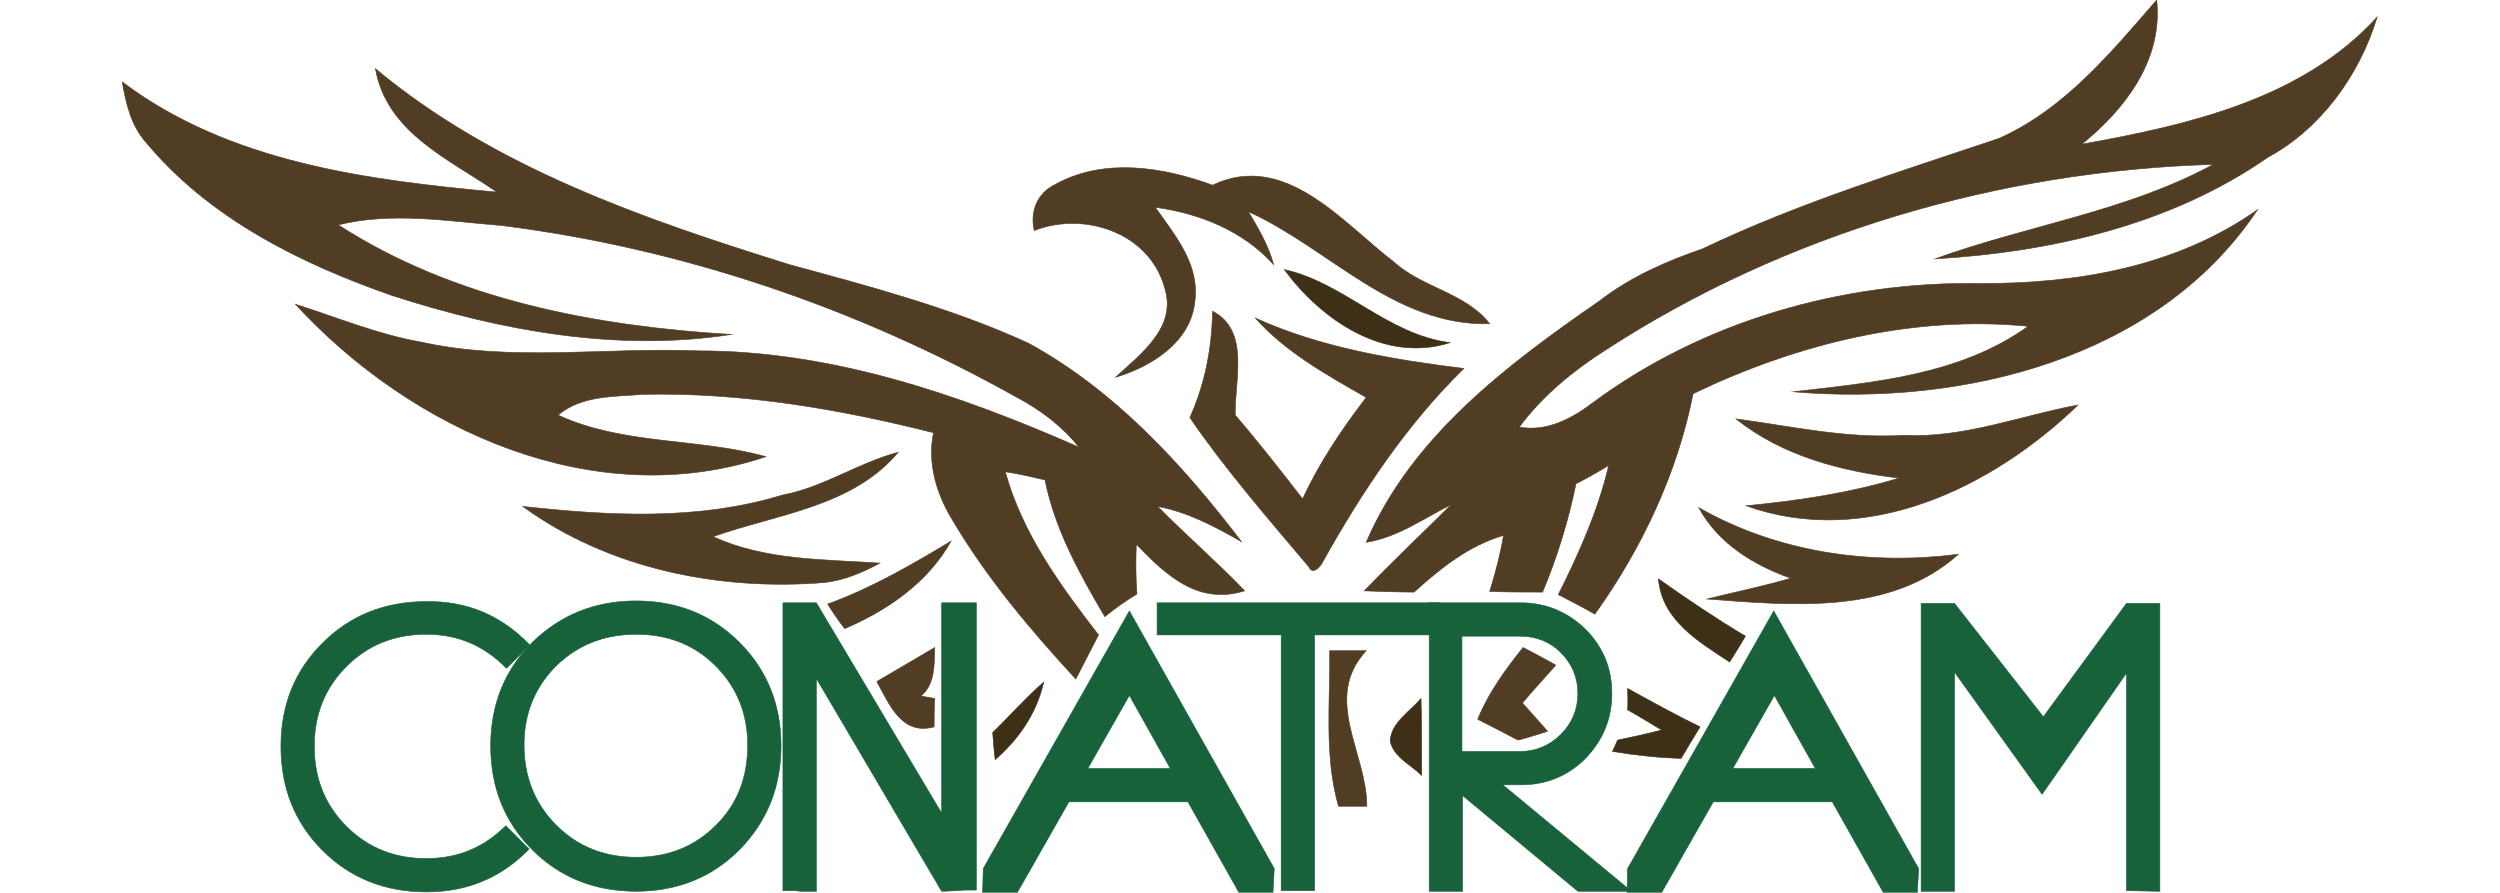
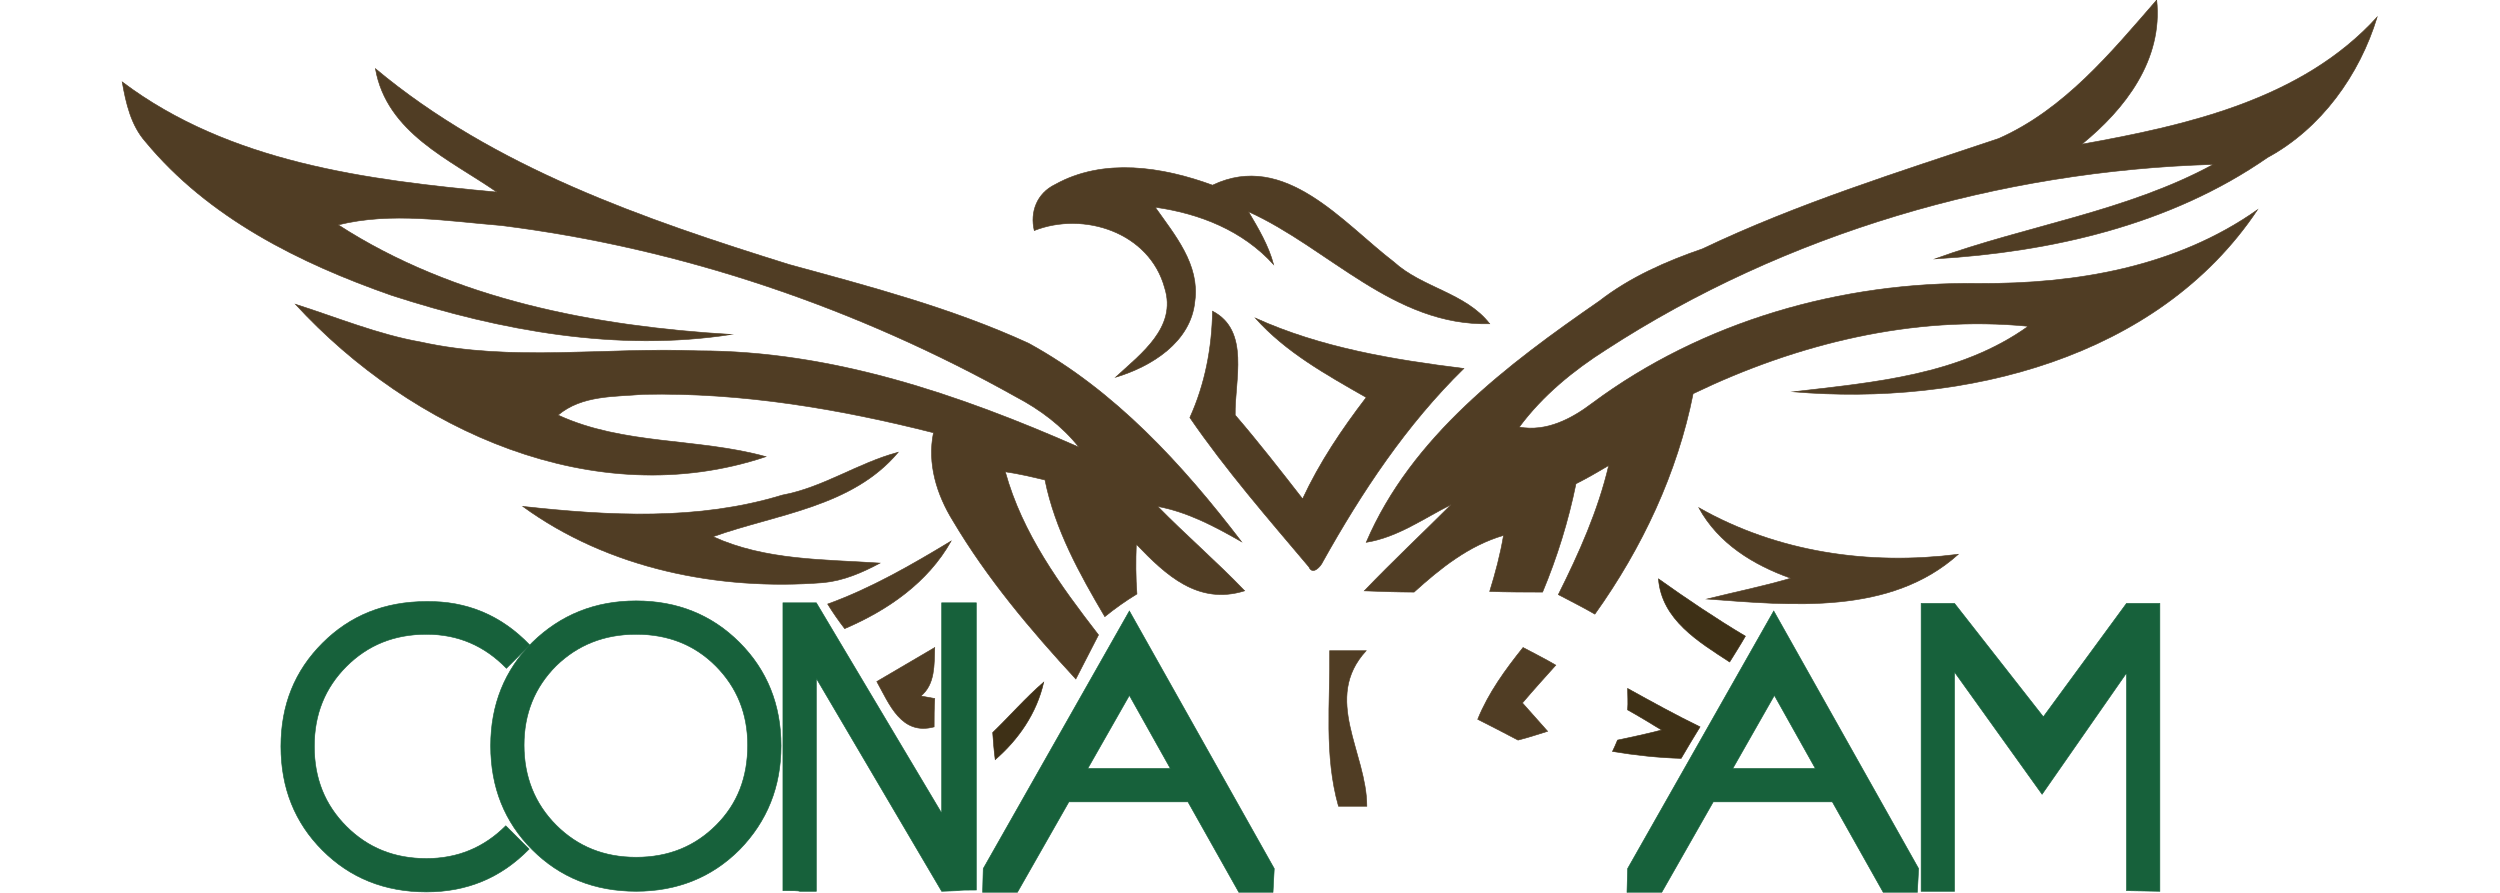
<svg xmlns="http://www.w3.org/2000/svg" version="1.0" id="Layer_1" x="0px" y="0px" viewBox="0 0 396.9 141.7" style="enable-background:new 0 0 396.9 141.7;" xml:space="preserve">
  <style type="text/css">
	.st0{fill:#17613B;stroke:#17613B;stroke-width:9.375000e-02;stroke-miterlimit:10.43;}
	.st1{fill:#503D24;stroke:#503D24;stroke-width:9.375000e-02;stroke-miterlimit:10.43;}
	.st2{fill:#3E3016;stroke:#3E3016;stroke-width:9.375000e-02;stroke-miterlimit:10.43;}
</style>
  <g>
    <g>
      <path class="st0" d="M84.1,102.4l-3.7,3.7c-3.5-3.6-7.7-5.4-12.7-5.4c-5.1,0-9.3,1.7-12.7,5.1c-3.4,3.4-5.1,7.6-5.1,12.7    c0,5.1,1.7,9.3,5.1,12.7c3.4,3.4,7.6,5.1,12.7,5.1c4.9,0,9.1-1.7,12.6-5.2l3.7,3.7c-4.5,4.6-9.9,6.8-16.3,6.8    c-6.6,0-12.1-2.2-16.5-6.6c-4.4-4.4-6.6-9.9-6.6-16.5c0-6.6,2.2-12,6.6-16.4c4.4-4.4,9.9-6.6,16.5-6.6    C74.1,95.4,79.6,97.7,84.1,102.4z" />
      <path class="st0" d="M101,95.4c6.5,0,12,2.2,16.4,6.6c4.4,4.4,6.6,9.9,6.6,16.4c0,6.5-2.2,12-6.6,16.5c-4.4,4.4-9.9,6.6-16.4,6.6    c-6.6,0-12.1-2.2-16.5-6.6c-4.4-4.4-6.6-9.9-6.6-16.5c0-6.5,2.2-12,6.6-16.4C89,97.6,94.5,95.4,101,95.4z M101,100.7    c-5.1,0-9.3,1.7-12.7,5c-3.4,3.4-5.1,7.6-5.1,12.6s1.7,9.3,5.1,12.7c3.4,3.4,7.6,5.1,12.7,5.1c5.1,0,9.3-1.7,12.7-5.1    c3.4-3.4,5-7.6,5-12.7c0-5-1.7-9.2-5.1-12.6C110.3,102.4,106.1,100.7,101,100.7z" />
      <path class="st0" d="M129.6,107.7v33.8H127c-0.2-0.1-1.1-0.1-2.7-0.1V95.7h5.3l19.9,33.4V95.7h5.5v45.6c-1.6,0-2.6,0-2.8,0.1    l-2.7,0.1L129.6,107.7z" />
      <path class="st0" d="M188.6,127.3h-18.9l-8.2,14.4h-5.5l0.1-3.8L179.3,97l23,40.9l-0.2,3.8h-5.4L188.6,127.3z M172.7,122h13.1    l-6.5-11.6L172.7,122z" />
-       <path class="st0" d="M228.5,95.7v5.1c-7.1,0-13.7,0-19.8,0v40.6h-5.3v-40.6h-19.7v-5.1H228.5z" />
-       <path class="st0" d="M238.7,124.7L238.7,124.7l20.3,16.8h-8.5l-18.3-15.2v15.2h-5.3V95.7h14.5c4,0,7.4,1.4,10.3,4.2    c2.8,2.8,4.2,6.2,4.2,10.2c0,4-1.4,7.4-4.2,10.3c-2.8,2.8-6.2,4.2-10.3,4.2H238.7z M241.3,101h-9.2v18.3h9.2    c2.5,0,4.7-0.9,6.5-2.7c1.8-1.8,2.7-4,2.7-6.5s-0.9-4.7-2.7-6.5C246.1,101.9,243.9,101,241.3,101z" />
      <path class="st0" d="M290.9,127.3h-18.9l-8.2,14.4h-5.5l0.1-3.8L281.6,97l23,40.9l-0.2,3.8h-5.4L290.9,127.3z M275.1,122h13.1    l-6.5-11.6L275.1,122z" />
      <path class="st0" d="M337.5,107l-13.3,19.1l-13.9-19.4v34.8h-5.3V95.8h5.3l14.1,18l13.2-18h5.3v45.7l-5.3-0.1V107z" />
    </g>
    <path class="st1" d="M317.3,22c10.4-4.6,17.8-13.6,25.1-22c1,9.5-5,17.3-11.9,22.9c16.7-3,35-7.1,46.9-20.2   c-2.8,9.2-8.9,17.7-17.4,22.3c-15.4,10.7-34.3,15-52.8,16.1c14.6-5.3,30.4-7.5,44.2-15c-33.9,1-67.9,10.9-96.4,29.4   c-5.2,3.3-10.1,7.3-13.8,12.3c4.3,0.8,8.3-1.3,11.6-3.8c17.5-13,39.6-19.3,61.3-19c15.5,0.1,31.4-2.6,44.3-11.7   c-15.8,23.7-46.8,31.2-73.7,28.9c12.8-1.5,26.4-2.6,37.3-10.4c-18.3-1.8-36.8,2.8-53.2,10.7c-2.5,12.6-8.1,24.5-15.6,35   c-1.9-1.1-3.9-2.1-5.8-3.1c3.3-6.6,6.3-13.3,8-20.5c-1.7,1-3.4,2-5.2,2.9c-1.2,5.9-3,11.7-5.3,17.2c-2.8,0-5.6,0-8.4-0.1   c0.9-2.9,1.7-5.9,2.2-8.9c-5.5,1.6-10,5.2-14.2,9c-2.6,0-5.3-0.1-7.9-0.2c4.5-4.7,9.2-9.1,13.8-13.7c-4.4,2.2-8.5,5.2-13.5,6   c7.2-16.8,22.4-28.2,37-38.3c4.9-3.8,10.6-6.3,16.4-8.3C285.4,32.3,301.5,27.3,317.3,22z" />
    <path class="st1" d="M59.6,10.9c18.8,15.7,42.6,23.9,65.7,31.1c12.8,3.5,25.8,6.9,38,12.5c13.7,7.5,24.4,19.2,33.8,31.5   c-4.2-2.4-8.5-4.7-13.3-5.6c4.5,4.6,9.4,8.8,13.8,13.4c-7.4,2.3-12.5-2.5-17.2-7.4c-0.1,2.6-0.1,5.3,0.1,7.9   c-1.8,1.1-3.5,2.3-5.1,3.6c-4-6.8-7.9-13.8-9.5-21.7c-2.1-0.5-4.2-1-6.3-1.3c2.7,9.8,8.7,18,14.8,25.9c-1.2,2.3-2.4,4.7-3.6,7   c-7.2-7.8-14.1-16-19.5-25.1c-2.6-4.2-4.1-9.1-3.1-14c-15-3.8-30.4-6.4-46-6.1c-4.6,0.4-9.8,0.1-13.6,3.3c10.4,4.8,22.2,3.6,33,6.6   c-27.2,9.1-56.3-4.2-74.7-24.2c6.6,2.1,13.1,4.8,19.9,6c14.5,3.2,29.4,0.8,44.1,1.4c21.1,0,41.3,6.9,60.4,15.3c-2.7-3.4-6.2-6-10-8   c-25.2-14.1-53-23.6-81.7-27.2c-8.6-0.7-17.4-2.2-25.9-0.1c18.4,11.9,40.8,16.1,62.4,17.4c-18.1,2.8-36.6-0.6-53.9-6.2   c-14.6-5.1-29.1-12.3-39.1-24.4c-2.3-2.6-3.1-6.1-3.7-9.5c17,12.8,38.8,15.6,59.5,17.5C71.4,25.3,61.4,21.1,59.6,10.9z" />
    <path class="st1" d="M167.5,29.3c7.7-4.3,17.1-2.8,25,0.1c11.5-5.5,20.7,6,28.8,12.2c4.5,4.1,11.4,4.9,15.2,9.8   c-15.2,0.4-25.5-12-38.3-17.8c1.6,2.7,3.2,5.4,4,8.4c-4.9-5.4-11.7-8.1-18.8-9.1c3.1,4.4,7.1,9.1,6.3,14.9   c-0.6,6.5-6.9,10.4-12.6,12.1c4-3.7,9.8-7.9,7.8-14.2c-2.4-8.8-12.8-12.2-20.7-9.1C163.5,33.7,164.6,30.7,167.5,29.3z" />
-     <path class="st2" d="M203.9,42.8c9.5,2.1,16.3,10.3,26.3,11.6C219.8,57.7,209.8,50.8,203.9,42.8z" />
    <path class="st1" d="M192.5,49.4c6,3.1,3.5,11,3.6,16.5c3.7,4.3,7.2,8.8,10.7,13.3c2.7-5.8,6.2-11,10.1-16.1   c-6.3-3.6-12.8-7.2-17.6-12.6c10.4,4.7,21.8,6.6,33.1,8c-9.1,8.9-16.2,19.6-22.4,30.7c-0.3,0.7-1.6,2.2-2.2,0.8   c-6.5-7.7-13.2-15.4-18.9-23.7C191.3,61,192.4,55.3,192.5,49.4z" />
-     <path class="st1" d="M302.3,69.1c9.5,0.5,18.4-3.1,27.6-4.8c-13.7,13.2-33.6,22.8-52.7,16c8.2-0.8,16.4-2,24.3-4.4   c-9.2-1.1-18.5-3.5-25.9-9.4C284.5,67.7,293.3,69.7,302.3,69.1z" />
    <path class="st1" d="M124.2,78.6c6.5-1.2,12-5.1,18.4-6.8c-7.3,8.7-19.3,9.8-29.4,13.4c8.3,3.8,17.6,3.6,26.5,4.2   c-2.8,1.5-5.8,2.8-9,3.1c-16.6,1.3-34.1-2.2-47.7-12.1C96.7,81.9,110.8,82.7,124.2,78.6z" />
    <path class="st1" d="M269.7,80.6c12.5,7.1,27,9.2,41.2,7.4c-10.8,9.7-26.5,8.1-39.9,7.1c4.4-1.1,8.9-2,13.3-3.3   C278.4,89.7,272.8,86.3,269.7,80.6z" />
    <path class="st1" d="M131.4,95.9c6.9-2.5,13.3-6.2,19.6-10c-3.7,6.6-10.1,11-16.9,13.9C133.1,98.5,132.2,97.2,131.4,95.9z" />
    <path class="st2" d="M263.3,91.9c4.5,3.2,9.1,6.3,13.8,9.1c-0.8,1.4-1.7,2.8-2.5,4.1C269.7,101.9,263.8,98.4,263.3,91.9z" />
    <path class="st1" d="M211.1,103.3c1.9,0,3.9,0,5.8,0c-7,7.6,0.1,16.2,0.1,24.7c-1.5,0-3,0-4.5,0   C210.2,119.9,211.2,111.5,211.1,103.3z" />
    <path class="st1" d="M139.2,108.2c3.1-1.8,6.1-3.6,9.2-5.4c-0.1,2.7,0.1,5.8-2.2,7.7c0.5,0.1,1.6,0.3,2.2,0.4   c-0.1,1.5-0.1,3-0.1,4.5C143.1,116.8,141.2,111.8,139.2,108.2z" />
    <path class="st1" d="M234.6,114.2c1.7-4.2,4.4-7.9,7.2-11.4c1.7,0.9,3.5,1.8,5.2,2.8c-1.8,2-3.6,4-5.3,6c1.3,1.5,2.7,3,4,4.5   c-1.6,0.5-3.1,1-4.7,1.4C238.9,116.4,236.8,115.3,234.6,114.2z" />
    <path class="st2" d="M157.6,116.3c2.7-2.6,5.2-5.5,8.1-8c-1.1,4.9-4,9.1-7.7,12.3C157.8,119.1,157.7,117.7,157.6,116.3z" />
    <path class="st2" d="M258.4,109.3c3.8,2.1,7.6,4.2,11.5,6.1c-1,1.6-2,3.3-3,5c-3.6-0.1-7.3-0.5-10.9-1.1c0.2-0.4,0.6-1.3,0.8-1.8   c2.4-0.5,4.7-1,7-1.6c-1.8-1.1-3.6-2.2-5.4-3.2C258.5,111.5,258.4,110.4,258.4,109.3z" />
-     <path class="st2" d="M220.7,117.6c0.2-2.9,3.1-4.6,4.9-6.7c0.1,4.1,0.1,8.2,0.1,12.2C224,121.4,221.2,120.2,220.7,117.6z" />
  </g>
</svg>